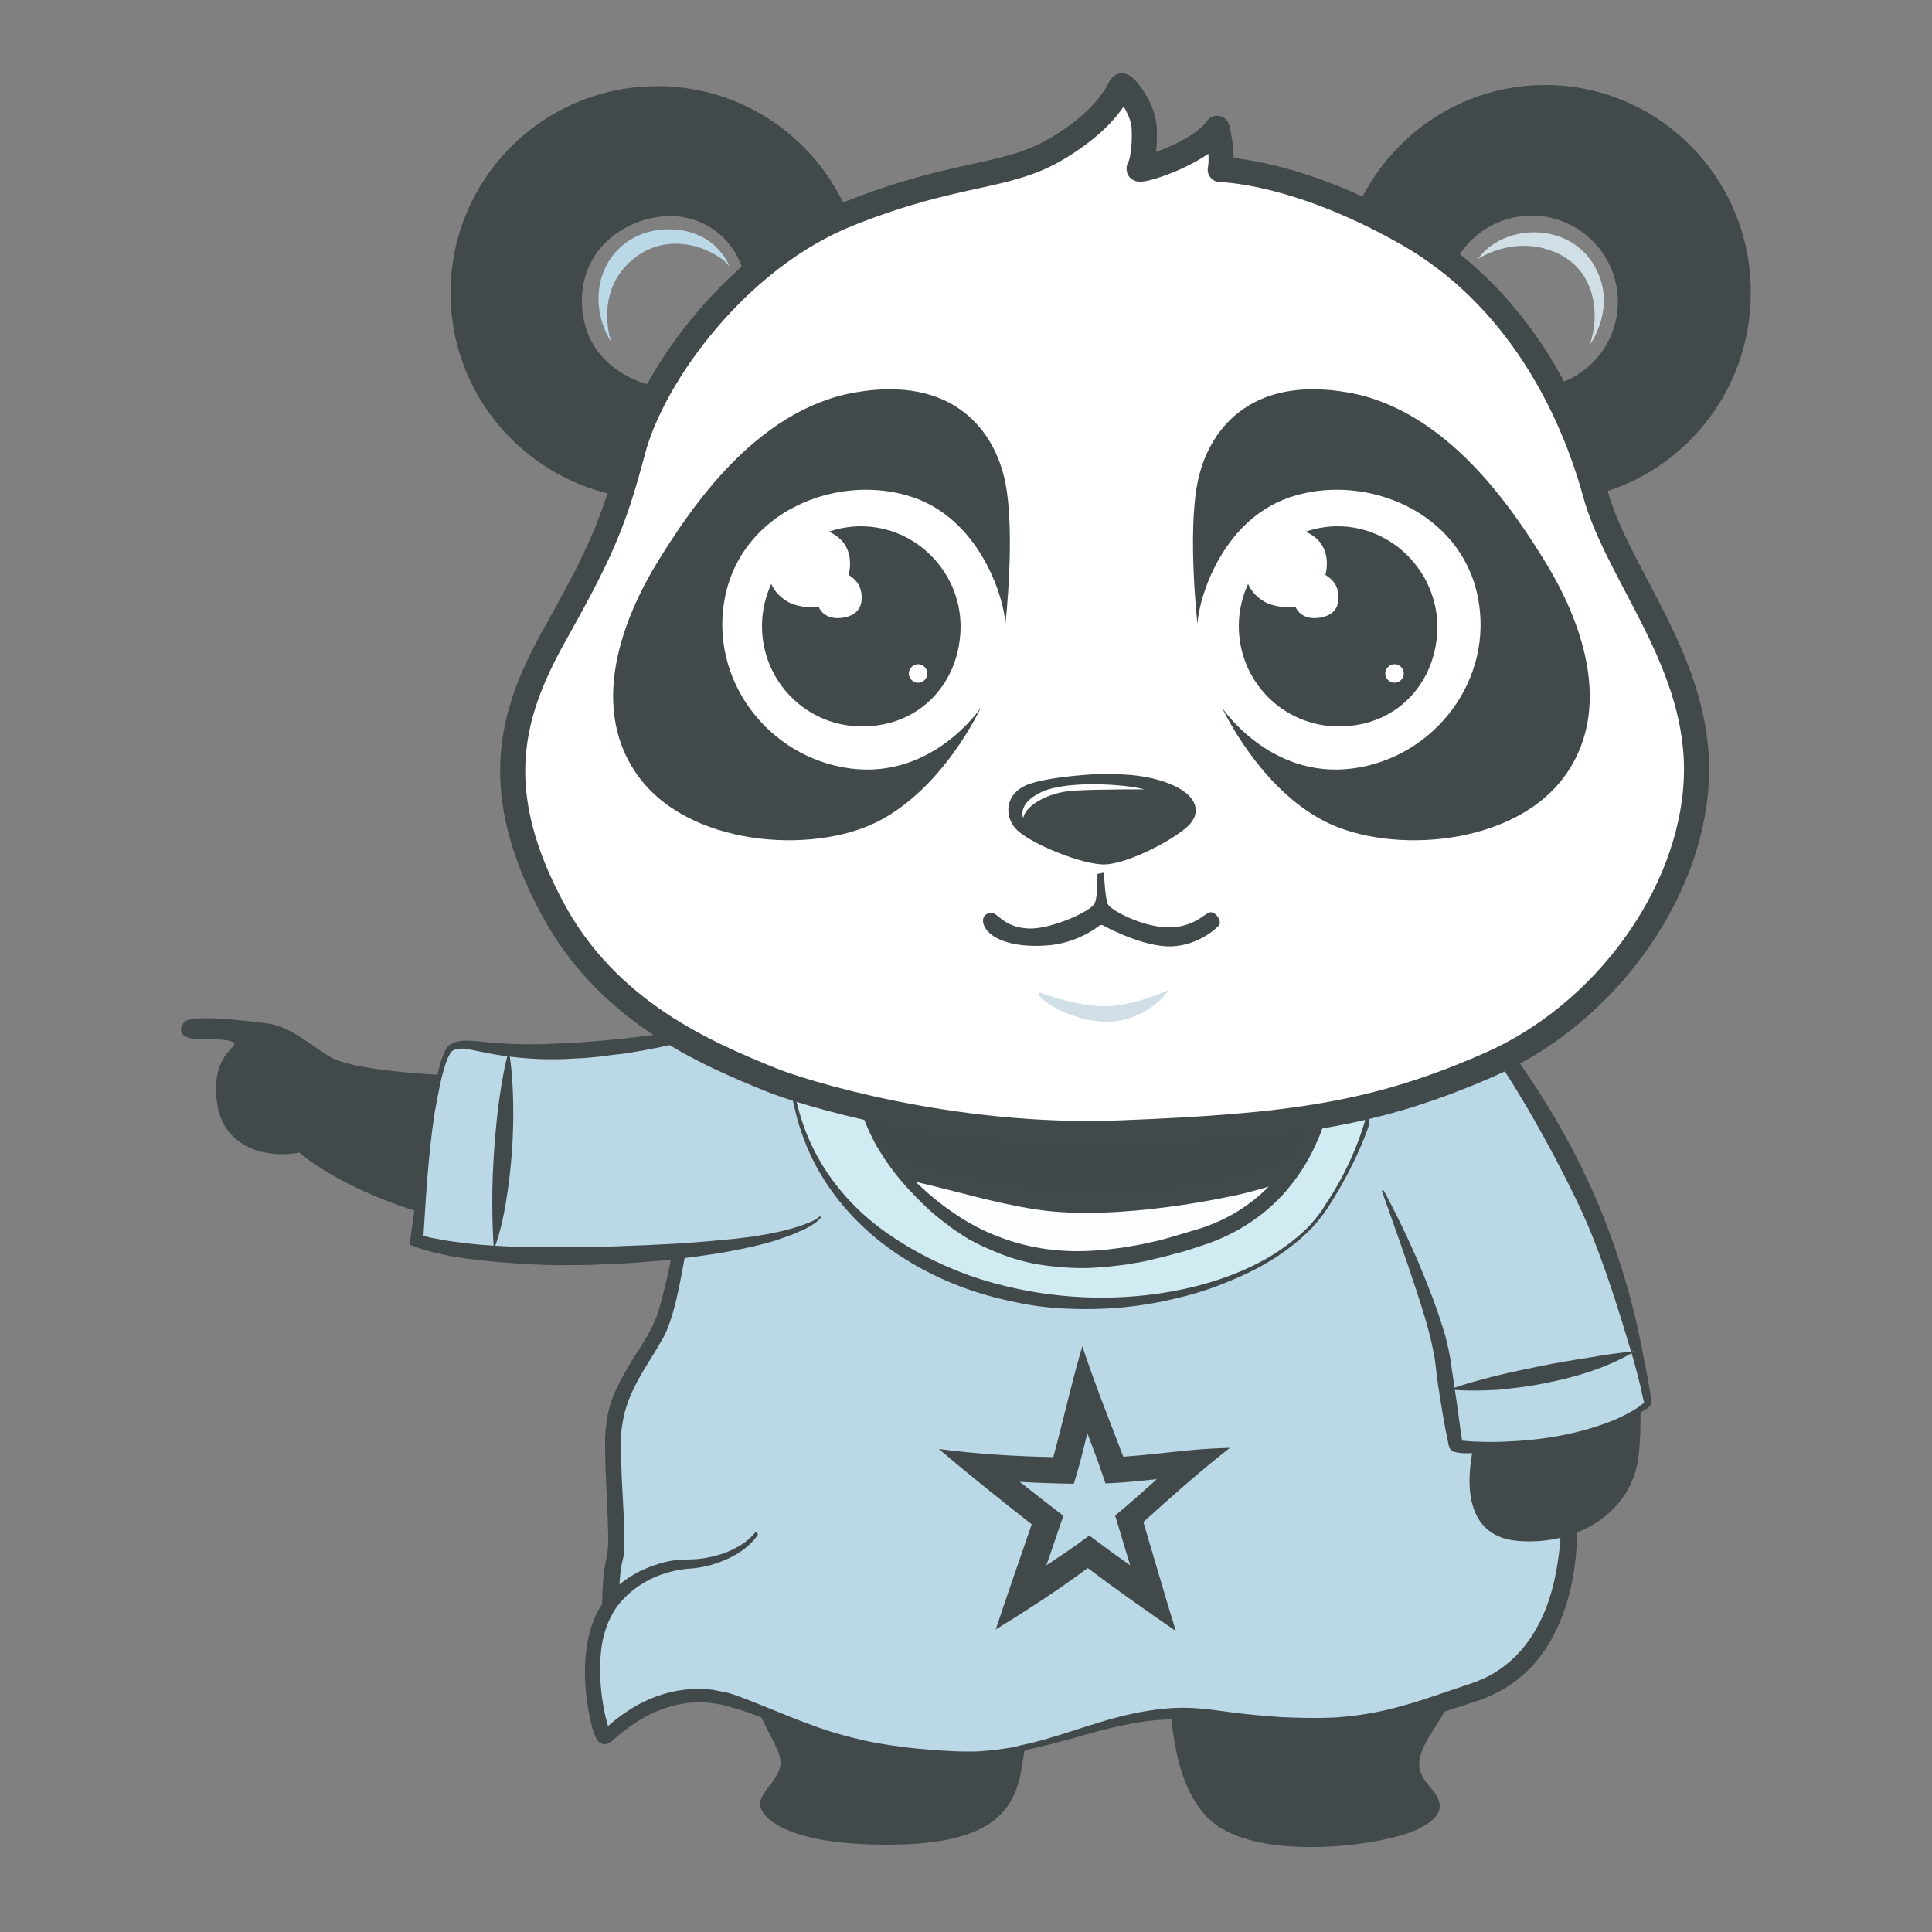
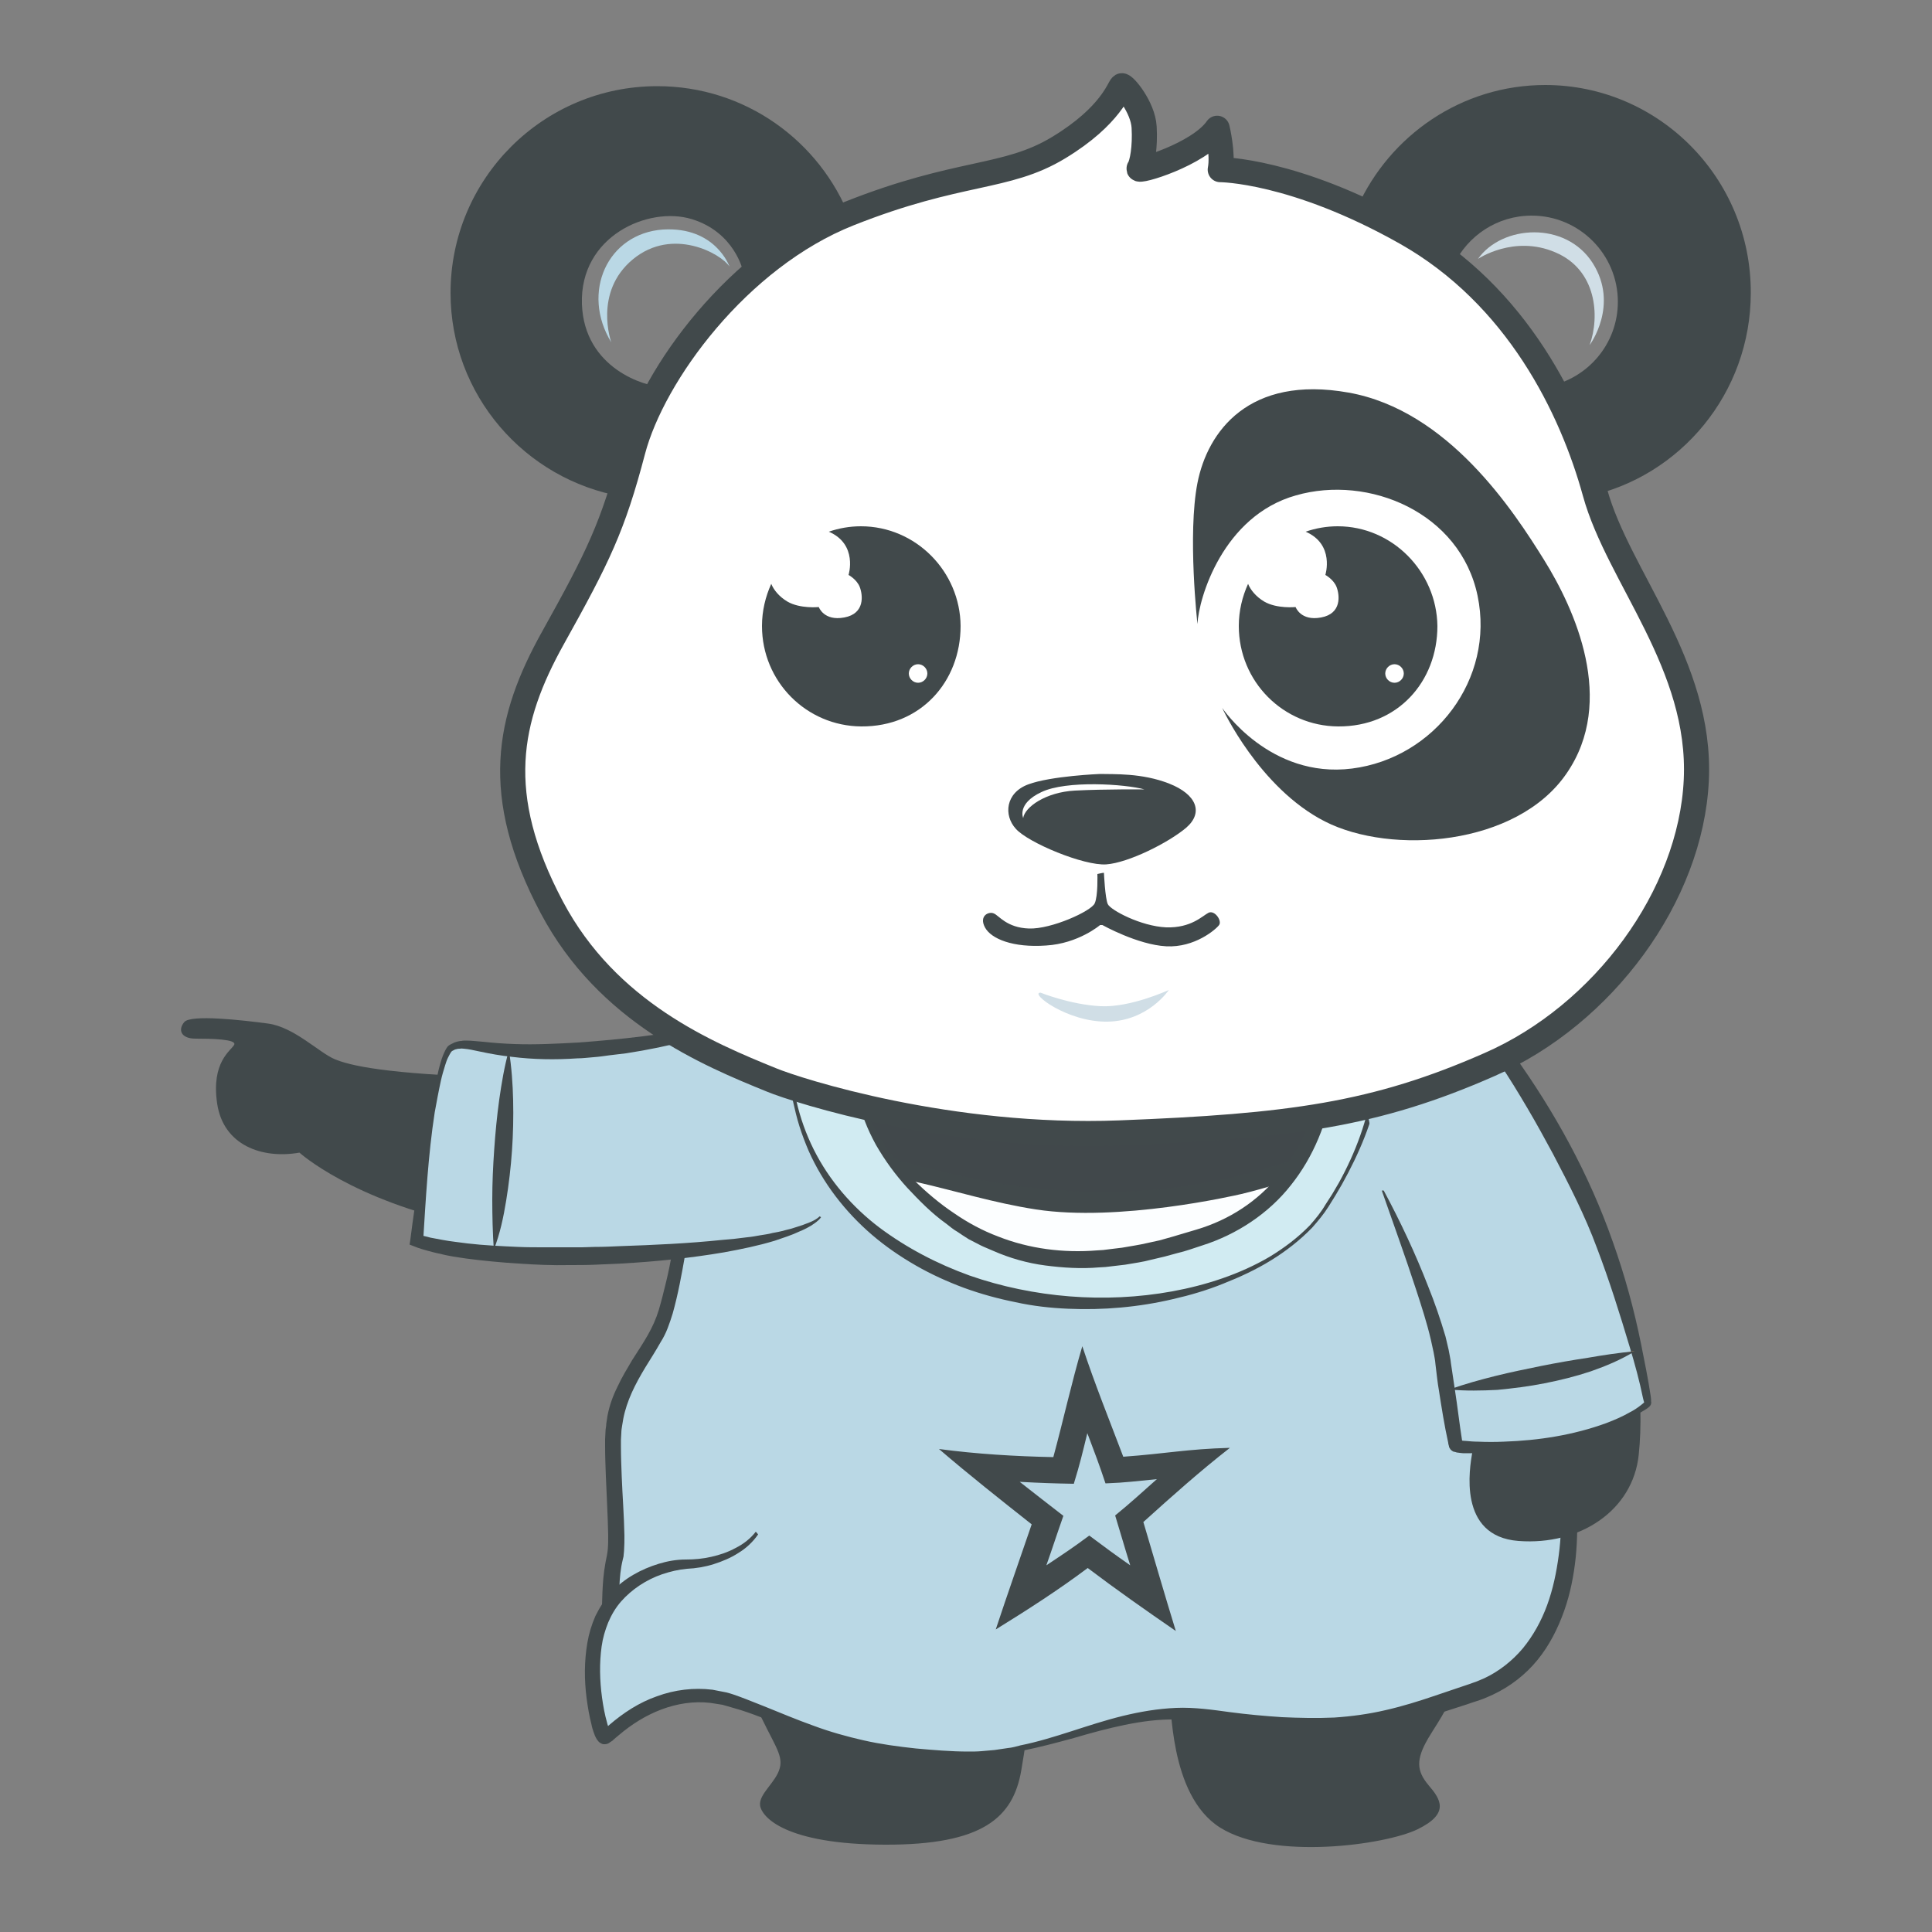
<svg xmlns="http://www.w3.org/2000/svg" version="1.1" id="Layer_1" x="0px" y="0px" viewBox="0 0 500 500" style="enable-background:new 0 0 500 500;" xml:space="preserve">
  <rect x="0" y="0" width="500" height="500" fill="#808080" stroke="none" />
  <style type="text/css">
	.st0{fill:#41494B;}
	.st1{opacity:0.2;fill:#41494B;}
	.st2{fill:#FCFEFF;}
	.st3{fill:#BAD8E5;}
	.st4{fill:#D1EBF2;}
	.st5{fill:#F8A95D;}
	.st6{fill:#FFFFFF;stroke:#41494B;stroke-width:6.5;stroke-linecap:round;stroke-linejoin:round;stroke-miterlimit:10;}
	.st7{fill:#D0DEE6;}
</style>
  <g>
    <g>
      <path class="st0" d="M381.2,280.1c0,0,0.1-2.4,1.1-5.6c-33.4-3.2-155.3-5.2-174.9-4.5c-22.5,0.7-24.9,7.9-24.9,7.9    s-9,26.8-8.4,74.2c0.6,47.4,17.6,80.5,21.7,89.7c4.1,9.2,7,12.2,6,15.8c-1,3.7-5.4,6.6-5.1,9.6c0.4,3.1,6.6,10.1,32.2,10.2    c25.6,0.1,33.3-7.1,35.4-19.2c2.1-12.1,2.4-19.3,2.4-19.3s5.2,0.7,16.9,0.7c11.8-0.1,18-0.4,18.9-0.2c0.9,0.2-0.3,25.1,13.3,33.6    c13.6,8.5,42.7,4.5,51.1,0.4c8.4-4.1,5.9-7.8,2.8-11.4c-3.1-3.7-3.3-6.6-0.1-12.1c3.2-5.4,5.5-7.5,12.9-26.3    c7.4-18.8,7.6-24.3,7.6-24.3S406.3,335.1,381.2,280.1z" />
      <path class="st1" d="M216.7,294.7c0,0,30.2,13.1,66.4,13.8s62.5-12.8,62.5-12.8l0.6-8c0,0-36,5-62.4,4.4    c-26.4-0.6-67.9-5.8-67.9-5.8L216.7,294.7z" />
      <g>
        <path class="st2" d="M321.3,309c-1.7,0.4-31.7,7.3-53.2,4c-21.5-3.3-40.8-12.7-58.1-8.2c-17.3,4.5-26.6,31.3-26.9,57.1     c-0.4,25.8,4.9,45.8,40.1,58.8c35.2,13,72.9,14.5,110.6,4.3s48.4-27.9,52.1-43.7c3.7-15.8,0.4-40.5-8-59.2     c-8.4-18.6-28-20.6-35.1-19C335.6,304.8,327.3,307.6,321.3,309z" />
        <path class="st0" d="M180.2,273.6c-3.4,2.1-16.4,6.3-50,5.3c-30.8-0.9-39.8-3.2-43.6-4.8c-3.9-1.6-10.5-8.3-17.2-9.2     c-6.7-0.9-20-2.4-21.7-0.4c-1.7,2-0.9,4.3,2.9,4.3s10.8,0.1,10,1.6c-0.8,1.5-6,4.4-4.4,15.2c1.6,10.8,11.6,14.4,21.3,12.7     c0,0,13.5,12.3,43.8,18.7s47.9,6,61.5,2.4C196.4,315.7,197.9,277.7,180.2,273.6z" />
      </g>
      <g>
        <path class="st3" d="M400,379.1c0.7-7.5,2.8-22-2.6-45.4c-5.4-23.4-16.6-49.2-23.6-60c-3.7-5.8-12.2-10.8-23-14.7     c4.5,13.1,0.9,39.5-11.7,50.9c-15.6,13.9-52.2,28.3-82.5,17.4c-30.3-10.9-41.2-47.5-41.2-47.5s-5.5-14.9-1.1-24.8     c-15.7,2.3-27.4,5.8-29.3,11.4c-5.7,16.4-5.4,22.7-5.9,30.4c-0.8,11.6-4.5,37.2-8,45.9c-3.5,8.7-12.5,16.5-12.5,30.1     c0,13.7,1.6,26.2,0.5,30.9c-1.2,4.8-1.6,20,0,24.6c1.6,4.6,7.2,3.5,10.9,5.1c3.7,1.6,64.8-2.7,96.1,1.2     c31.4,4,77.3,6.4,104.9,2.4c27.6-4,28.4-19.2,30.5-28.5C403.7,399.2,399.3,386.6,400,379.1z" />
        <path class="st0" d="M399.8,379c0.3-2.9,0.6-5.7,0.7-8.6c0.2-2.9,0.2-5.7,0.2-8.6c0-2.9-0.2-5.7-0.5-8.6     c-0.3-2.9-0.6-5.7-1.1-8.5c-1.8-11.3-5.2-22.4-9.1-33.2c-4-10.8-8.5-21.3-14.1-31.3c-0.7-1.3-1.4-2.5-2.1-3.7l-1.1-1.8     c-0.4-0.6-0.7-1.1-1.2-1.6c-1.7-2.1-3.9-3.8-6.2-5.3c-4.7-3-9.9-5.3-15.2-7.1l2.3-2.3c1.6,4.9,2.1,10,2,15     c-0.1,5-0.7,10-1.8,14.8c-1.1,4.9-2.9,9.6-5.3,14.1l-0.4,0.8l-0.5,0.8l-1,1.6c-0.3,0.5-0.7,1-1.1,1.6l-1.2,1.5     c-0.8,1-1.8,1.9-2.7,2.8l-2.9,2.4c-4,3-8.2,5.6-12.6,7.9l-3.3,1.6l-1.7,0.8l-1.7,0.7l-3.4,1.4l-3.5,1.2c-9.3,3.2-19.1,4.9-29,5.2     l-1.8,0.1c-0.6,0-1.2,0-1.8-0.1l-3.7-0.2c-0.6,0-1.2-0.1-1.8-0.2l-1.8-0.2c-1.2-0.2-2.5-0.3-3.7-0.5l-3.6-0.8l-1.8-0.4l-1.8-0.6     l-3.5-1.1c-1.2-0.4-2.3-0.9-3.4-1.4c-9.1-4.1-16.8-10.6-22.9-18.2c-6.1-7.6-10.9-16.2-14.4-25.4c-0.4-1.1-0.8-2.3-1.2-3.5     c-0.4-1.1-0.8-2.3-1.1-3.5c-0.6-2.4-1.2-4.8-1.5-7.2c-0.3-2.4-0.5-4.9-0.3-7.4c0.2-2.5,0.6-5,1.6-7.3l0.8,1.1     c-5,0.8-10,1.6-14.9,3c-2.4,0.7-4.8,1.4-7.1,2.5c-0.6,0.3-1.1,0.5-1.7,0.8c-0.5,0.3-1.1,0.6-1.6,0.9c-1,0.7-1.9,1.4-2.6,2.3     c-0.1,0.2-0.3,0.4-0.4,0.7l-0.3,0.7l-0.6,1.8c-0.4,1.2-0.8,2.4-1.1,3.6c-0.7,2.4-1.4,4.9-1.9,7.3c-0.5,2.5-1,4.9-1.2,7.4     c-0.3,2.5-0.4,5-0.5,7.5c-0.2,5.1-0.7,10.2-1.3,15.3c-0.6,5.1-1.3,10.1-2.1,15.2c-0.9,5.1-1.8,10.1-3.2,15.1     c-0.4,1.3-0.8,2.5-1.3,3.8c-0.5,1.3-1.1,2.5-1.8,3.6c-1.3,2.3-2.7,4.5-4,6.6c-2.6,4.3-4.8,8.6-5.7,13.3c-0.1,0.6-0.2,1.2-0.3,1.8     c-0.1,0.6-0.2,1.2-0.2,1.8l-0.1,1.8c0,0.6,0,1.3,0,1.9c0,2.5,0.1,5,0.2,7.6c0.2,5.1,0.6,10.1,0.7,15.3c0,1.3,0,2.6-0.1,4     c0,0.3-0.1,0.7-0.1,1c0,0.4-0.1,0.7-0.2,1.1c-0.2,0.9-0.3,1.3-0.4,1.9c-0.4,2.3-0.5,4.8-0.6,7.3c-0.1,2.5-0.1,5,0,7.5     c0,1.2,0.1,2.5,0.2,3.7c0.1,1.2,0.3,2.4,0.6,3.3c0.3,0.9,0.6,1.4,1.2,1.8c0.6,0.4,1.6,0.7,2.7,0.9c1.1,0.2,2.4,0.4,3.9,0.7     c0.3,0.1,0.7,0.2,1.1,0.3l0.6,0.2c0.2,0.1,0.5,0.2,0.4,0.1c0,0,0,0,0,0s0,0,0.1,0l0.4,0c0.2,0,0.6,0,0.8,0.1     c2.4,0.1,4.9,0.1,7.5,0l7.6-0.2l15.3-0.4c10.2-0.2,20.4-0.4,30.6-0.3c10.2,0.1,20.4,0.4,30.7,1.5l7.6,0.9l7.5,0.9     c5,0.5,10.1,1,15.1,1.4c10.1,0.8,20.2,1.5,30.4,1.9c10.1,0.4,20.3,0.6,30.4,0.2c2.5-0.1,5.1-0.2,7.6-0.4c2.5-0.2,5-0.4,7.6-0.7     c5-0.7,9.9-1.6,14.6-3.5c1.1-0.5,2.3-1,3.3-1.6l1.6-0.9c0.5-0.4,1-0.7,1.5-1.1c1-0.7,1.9-1.6,2.8-2.5c0.8-1,1.7-1.9,2.3-2.9     c1.4-2.1,2.4-4.4,3.1-6.8c0.8-2.4,1.2-4.9,1.8-7.4c1.3-4.9,0.8-10,0.2-15.1l-1.1-7.6C399.8,384.2,399.5,381.6,399.8,379z      M400.2,379.1c-0.2,2.5,0.1,5,0.4,7.6l1.1,7.5c0.7,5,1.2,10.2,0,15.3c-0.5,2.5-1,5-1.7,7.5c-0.7,2.5-1.7,4.9-3.1,7.1     c-0.6,1.1-1.5,2.1-2.3,3.1c-0.9,0.9-1.8,1.9-2.8,2.7c-0.5,0.4-1,0.8-1.5,1.2l-1.7,1c-1.1,0.7-2.3,1.2-3.4,1.8     c-4.7,2.2-9.8,3.3-14.9,4.1c-2.5,0.4-5.1,0.7-7.6,1c-2.5,0.3-5.1,0.5-7.6,0.7c-10.2,0.8-20.4,0.9-30.6,0.9     c-20.4-0.2-40.9-1.6-61.1-4c-10-1-20.1-1.2-30.3-1.3c-10.1-0.1-20.3,0.1-30.4,0.3l-15.3,0.3l-7.7,0.1c-2.6,0-5.1,0-7.8-0.1     c-0.4,0-0.7,0-1.1-0.1l-0.6-0.1c-0.1,0-0.2,0-0.4-0.1l-0.5-0.1c-0.4-0.1-0.4-0.1-0.5-0.2l-0.3-0.1c-0.3-0.1-0.5-0.2-0.8-0.2     c-1.1-0.3-2.3-0.4-3.6-0.7c-1.3-0.3-2.9-0.7-4.4-1.6c-0.7-0.5-1.4-1.2-1.9-2l-0.4-0.6l-0.3-0.6c-0.2-0.4-0.3-0.8-0.4-1.2     c-0.4-1.5-0.6-2.8-0.7-4.2c-0.1-1.3-0.2-2.6-0.2-4c-0.1-2.6,0-5.2,0.1-7.8c0.1-2.6,0.3-5.2,0.8-7.9c0.3-1.6,0.5-2.3,0.6-3.5     c0.1-1.2,0.1-2.4,0.1-3.6c-0.1-5-0.4-10.1-0.6-15.2c-0.1-2.6-0.2-5.1-0.2-7.7c0-0.6,0-1.3,0-1.9l0.1-2c0-0.7,0.2-1.3,0.2-2     c0.1-0.7,0.2-1.3,0.3-2c0.5-2.7,1.4-5.2,2.6-7.6c1.1-2.4,2.5-4.7,3.8-6.9c1.4-2.2,2.8-4.3,4-6.4c1.2-2.1,2.2-4.3,2.9-6.6     c0.7-2.4,1.3-4.8,1.9-7.3c0.6-2.5,1.1-4.9,1.5-7.4c0.9-5,1.7-10,2.5-15c0.7-5,1.3-10,1.6-15.1c0.2-2.5,0.3-5.1,0.7-7.7     c0.3-2.6,0.8-5.1,1.4-7.6c0.6-2.5,1.3-5,2.1-7.4c0.4-1.2,0.8-2.4,1.2-3.6l0.6-1.8l0.5-1c0.2-0.3,0.4-0.6,0.6-0.9     c0.9-1.1,2-2,3.1-2.7c0.6-0.4,1.1-0.7,1.7-1c0.6-0.3,1.2-0.6,1.8-0.8c2.4-1,4.9-1.8,7.4-2.5c5-1.3,10-2.2,15.1-2.9l1.4-0.2     l-0.6,1.3c-0.9,2.1-1.4,4.4-1.6,6.8c-0.2,2.4-0.1,4.7,0.2,7.1c0.3,2.4,0.8,4.7,1.4,7c0.3,1.2,0.6,2.3,1,3.5     c0.4,1.1,0.8,2.3,1.2,3.4c1.7,4.5,3.8,8.8,6.2,13c2.4,4.2,5.1,8.2,8.2,11.8c3,3.7,6.5,7.1,10.2,10c3.8,2.9,7.9,5.4,12.3,7.2     c1.1,0.4,2.2,0.9,3.3,1.2l3.4,1l1.7,0.5l1.8,0.3l3.5,0.7c1.2,0.2,2.4,0.3,3.5,0.4l1.8,0.2c0.6,0.1,1.2,0.1,1.8,0.1l3.6,0.1     c0.6,0,1.2,0,1.8,0l1.8-0.1c9.5-0.4,19-2.4,27.9-5.6l3.3-1.2l3.3-1.4l1.6-0.7l1.6-0.8l3.2-1.6c4.2-2.2,8.2-4.7,11.9-7.6     c7.6-5.4,11.5-14.3,13.8-23.4c1.1-4.6,1.8-9.3,1.9-14c0.1-4.7-0.3-9.4-1.6-13.7l-1.1-3.6l3.4,1.3c5.5,2,10.9,4.5,15.8,7.9     c2.4,1.7,4.8,3.7,6.7,6.1c0.5,0.6,0.9,1.3,1.3,1.9l1.1,1.9c0.7,1.3,1.4,2.5,2.1,3.8c2.7,5.2,5,10.5,7.2,15.8     c2.2,5.4,4.2,10.8,6,16.3c3.6,11,6.6,22.2,8.3,33.6c0.8,5.7,1.3,11.5,1.4,17.2c0,2.9-0.1,5.8-0.2,8.6     C400.8,373.3,400.5,376.2,400.2,379.1z" />
      </g>
      <g>
        <g>
          <path class="st3" d="M198.4,261.6c0,0-12.3,5.9-36.9,9.2c-33.5,4.4-40.5-2.4-45,0.5c-4.5,3-8.8,49.9-8.8,49.9s14.8,5.9,57.5,3.5      c42.7-2.4,46.8-9.6,46.8-9.6" />
          <path class="st0" d="M198.4,261.8c-2.5,1.4-5.1,2.5-7.7,3.5c-2.6,1-5.3,1.9-8,2.7c-5.4,1.6-10.9,2.9-16.5,3.9l-4.2,0.7l-4.2,0.5      c-1.4,0.2-2.8,0.4-4.2,0.5c-1.4,0.1-2.8,0.3-4.2,0.3c-5.7,0.4-11.4,0.3-17-0.4c-2.8-0.3-5.6-0.8-8.4-1.4c-1.4-0.3-2.7-0.6-4-0.7      c-0.3,0-0.6-0.1-0.9,0c-0.3,0-0.6,0-0.9,0.1l-0.4,0.1c-0.1,0-0.2,0.1-0.4,0.2l-0.4,0.2c-0.1,0.1-0.1,0.1-0.2,0.2      c-0.3,0.4-0.6,1-0.9,1.6c-0.3,0.6-0.5,1.3-0.7,1.9c-0.4,1.3-0.8,2.6-1.1,4c-0.6,2.7-1.1,5.5-1.6,8.2c-1.7,11-2.3,22.3-3,33.4      l-1.1-1.8c0.8,0.3,2,0.5,3,0.8c1,0.2,2.1,0.4,3.2,0.6c2.1,0.4,4.3,0.6,6.4,0.9c4.3,0.5,8.7,0.7,13.1,0.9      c2.2,0.1,4.4,0.1,6.6,0.1l3.3,0l3.3,0l3.3,0c1.1,0,2.2-0.1,3.3-0.1c2.2,0,4.4-0.1,6.6-0.2c8.8-0.3,17.6-0.7,26.3-1.6l3.3-0.3      c1.1-0.1,2.2-0.3,3.3-0.4c1.1-0.1,2.2-0.3,3.3-0.5c1.1-0.2,2.2-0.3,3.2-0.6c1.1-0.2,2.2-0.4,3.2-0.7l1.6-0.4l1.6-0.5      c1-0.3,2.1-0.7,3.1-1.1c1-0.4,2-0.9,2.7-1.6l0.4,0.2c-0.7,1-1.7,1.6-2.6,2.2c-1,0.6-2,1.1-3,1.5l-1.6,0.7l-1.6,0.6      c-1.1,0.4-2.1,0.7-3.2,1.1c-4.3,1.3-8.7,2.2-13.1,3c-8.8,1.5-17.7,2.4-26.6,2.9c-2.2,0.1-4.4,0.2-6.7,0.3      c-2.2,0.1-4.5,0.1-6.7,0.1c-4.5,0.1-8.9-0.1-13.4-0.4c-4.5-0.3-8.9-0.7-13.4-1.3l-3.3-0.5c-1.1-0.2-2.2-0.4-3.3-0.7      c-1.1-0.2-2.2-0.5-3.3-0.8c-1.1-0.3-2.2-0.6-3.4-1.1l-1.3-0.5l0.2-1.3c1.4-11.2,3.3-22.2,5.2-33.3c0.5-2.8,1-5.5,1.6-8.3      c0.3-1.4,0.6-2.8,1-4.1c0.2-0.7,0.4-1.4,0.7-2.1c0.3-0.7,0.6-1.4,1.1-2.1c0.2-0.2,0.4-0.4,0.6-0.5l0.6-0.3      c0.2-0.1,0.4-0.2,0.6-0.3l0.6-0.2c0.4-0.1,0.8-0.2,1.2-0.2c0.4-0.1,0.8-0.1,1.2-0.1c1.5,0,2.9,0.2,4.3,0.3      c2.8,0.3,5.5,0.5,8.3,0.6c5.5,0.2,11-0.1,16.5-0.4c5.5-0.4,11-0.9,16.6-1.6c5.5-0.7,11-1.6,16.4-2.7c5.4-1.1,10.9-2.4,16.2-4.2      L198.4,261.8z" />
        </g>
        <g>
          <path class="st0" d="M131.7,271.8c0.7,4.4,1,8.7,1.1,13c0.1,4.3,0,8.7-0.3,13c-0.3,4.3-0.8,8.6-1.5,12.9      c-0.7,4.3-1.6,8.6-3.2,12.7c-0.3-4.4-0.4-8.7-0.4-13c0-4.3,0.2-8.6,0.5-12.9c0.3-4.3,0.7-8.6,1.3-12.9      C129.8,280.4,130.5,276.1,131.7,271.8z" />
        </g>
      </g>
      <g>
        <path class="st4" d="M204.8,271.5c0,0-4,35.3,34.9,55.6c38.9,20.3,88.6,7.6,103-13.8c14.5-21.4,14.1-36.6,14-40.7     c-0.1-4.2-12.6,3.8-13,5.5c-0.4,1.7-2.9,31.8-32.3,41.8s-52.1,8.4-71.8-9.4s-17.8-32.2-18.4-36S205.8,268.9,204.8,271.5z" />
        <path class="st0" d="M205,271.6c-0.2,2.2-0.1,4.5,0.1,6.7c0.2,2.2,0.5,4.5,1,6.6c1,4.4,2.5,8.6,4.5,12.6c4,8,10,14.9,17,20.2     c7.1,5.3,15,9.4,23.3,12.4c8.3,2.9,17.1,4.7,25.9,5.4c8.8,0.7,17.8,0.3,26.6-1.3c8.7-1.6,17.4-4.4,25.1-8.9     c3.8-2.3,7.4-5,10.5-8.2c1.5-1.7,2.9-3.4,4-5.3c0.6-0.9,1.2-1.9,1.8-2.8l1.7-2.9c4.3-7.8,7.5-16.3,8.7-25.1     c0.3-2.2,0.4-4.4,0.4-6.6l0-1.7c0-0.1,0-0.1,0,0c0,0,0.1,0.1,0.1,0.1c0,0,0,0-0.1,0c-0.2,0-0.7,0-1.1,0.2     c-0.5,0.1-0.9,0.3-1.4,0.5c-1.9,0.8-3.8,2-5.5,3.3c-0.4,0.3-0.9,0.6-1.3,1c-0.4,0.3-0.8,0.7-1,0.9c0,0,0,0,0,0l0,0     c0,0,0-0.1,0.1-0.1c0,0,0-0.1,0-0.1l0,0.1l0,0.2l-0.1,0.8l-0.3,1.7c-1.5,9.1-5,18-10.9,25.4c-5.8,7.4-14.1,12.8-22.9,15.6     c-2.2,0.7-4.3,1.5-6.5,2l-3.3,0.9l-3.4,0.8c-2.2,0.6-4.5,0.9-6.8,1.3l-3.4,0.4l-1.7,0.2l-1.7,0.1c-4.6,0.4-9.3,0.1-13.9-0.5     c-4.6-0.6-9.2-1.9-13.5-3.8c-1.1-0.5-2.2-0.9-3.2-1.4l-3.1-1.6c-1-0.6-2-1.3-2.9-1.9c-0.5-0.3-1-0.6-1.5-1l-1.4-1.1     c-3.8-2.7-7-6-10.1-9.3c-3.1-3.4-5.8-7.1-8.1-11.1c-1.1-2-2.1-4.1-2.9-6.2c-0.8-2.2-1.5-4.4-1.8-6.6c-0.4-2.3-0.6-4.5-0.7-6.8     c0-0.6,0-1.1-0.1-1.7l0-0.4c0-0.1,0-0.2-0.1-0.3c-0.1-0.2-0.2-0.4-0.4-0.6c-0.7-0.7-1.8-1.2-2.8-1.6c-2.1-0.8-4.3-1.2-6.5-1.4     c-1.1-0.1-2.2-0.1-3.3,0c-0.6,0-1.1,0.1-1.6,0.3C205.7,270.9,205.1,271.2,205,271.6z M204.6,271.5c0.3-0.7,1-0.9,1.5-1.1     c0.6-0.2,1.1-0.2,1.7-0.3c1.1-0.1,2.3-0.1,3.4,0c2.3,0.2,4.5,0.6,6.7,1.3c1.1,0.4,2.2,0.8,3.1,1.7c0.2,0.2,0.4,0.5,0.6,0.8     c0.1,0.1,0.1,0.3,0.2,0.5l0.1,0.4c0.1,0.6,0.1,1.1,0.1,1.7c0.1,2.2,0.4,4.4,1,6.6c0.5,2.2,1.3,4.2,2.1,6.3c0.9,2,1.9,4,3.1,5.8     c1.2,1.9,2.5,3.6,3.9,5.4l2.2,2.5l2.3,2.4c3.2,3.1,6.6,6,10.2,8.4c3.6,2.5,7.5,4.6,11.5,6.1c8.1,3.2,16.9,4.3,25.6,3.6l1.6-0.1     l1.6-0.2l3.3-0.4c2.2-0.4,4.4-0.7,6.5-1.2l3.2-0.7l3.2-0.9c2.1-0.6,4.3-1.3,6.4-1.9c8.4-2.5,15.8-7.3,21.3-14.1     c5.5-6.7,9.1-15,10.7-23.6l0.3-1.6l0.1-0.8l0-0.3l0-0.1c0-0.1,0.1-0.2,0.1-0.3c0-0.1,0.1-0.2,0.1-0.3l0.1-0.2     c0.1-0.1,0.2-0.2,0.2-0.3c0.5-0.6,1-1,1.5-1.4c0.5-0.4,1-0.7,1.4-1.1c2-1.3,4-2.4,6.2-3.3c0.6-0.2,1.1-0.4,1.8-0.6     c0.6-0.1,1.3-0.3,2.2-0.1c0.2,0,0.5,0.1,0.7,0.2c0.3,0.2,0.5,0.3,0.7,0.6c0.2,0.3,0.3,0.5,0.4,0.8c0.1,0.3,0.1,0.5,0.1,0.7l0,1.7     c-0.1,2.3-0.3,4.6-0.7,6.9c-1.5,9.1-5.2,17.6-9.6,25.5l-1.7,2.9l-1.8,2.9c-1.2,1.9-2.7,3.7-4.2,5.4c-3.2,3.3-6.8,6.1-10.7,8.5     c-3.9,2.4-8,4.3-12.3,6c-4.2,1.7-8.6,3-13,4c-8.9,2.1-18.1,2.9-27.2,2.5c-4.6-0.2-9.1-0.7-13.6-1.7c-4.5-0.9-8.9-2.1-13.3-3.7     c-4.3-1.6-8.5-3.5-12.5-5.8c-4-2.3-7.8-4.9-11.3-7.9c-7-6-12.7-13.4-16.4-21.7c-0.9-2.1-1.7-4.2-2.4-6.4     c-0.7-2.2-1.2-4.4-1.7-6.6C204.7,280.5,204.2,276.1,204.6,271.5z" />
      </g>
      <g>
        <g>
          <path class="st3" d="M196,397c-3.8,5.2-11.4,7.8-17.9,8c-6.5,0.2-18.9,3.9-23.1,16.2c-4.1,12.3,0.7,29,1.7,28.5      s14.7-16.2,34.6-8.9c19.8,7.3,28,12.1,57.5,13.1c24.3,0.9,40.3-13.6,64.9-9.6c35.6,5.8,46.6,0.8,67.8-6.2      c21.1-7,27.5-31.5,23.4-59.9s-20.7-49.2-22-52.8" />
          <path class="st0" d="M196.2,397.1c-1.3,1.9-3.1,3.6-5.1,4.8c-2,1.3-4.2,2.2-6.4,2.9c-2.2,0.7-4.6,1.1-6.9,1.2      c-2.2,0.2-4.3,0.7-6.4,1.4c-4.1,1.4-7.9,3.9-10.7,7.1c-1.4,1.6-2.5,3.5-3.3,5.4c-0.8,2-1.4,4-1.7,6.2c-0.6,4.3-0.5,8.8,0.1,13.2      c0.3,2.2,0.7,4.4,1.3,6.5c0.1,0.5,0.3,1,0.5,1.5c0.2,0.5,0.4,1,0.5,1.2c0,0,0,0,0-0.1c-0.1,0-0.1-0.2-0.7-0.4      c-0.3-0.2-1.1-0.1-1.4,0.1l0,0c0,0,0,0-0.1,0l0.5-0.5c0.4-0.4,0.9-0.8,1.3-1.2c3.6-3.1,7.7-5.8,12.3-7.4      c4.6-1.7,9.6-2.3,14.4-1.7c1.2,0.2,2.4,0.5,3.6,0.7c1.2,0.3,2.3,0.7,3.4,1.1c2.2,0.8,4.3,1.7,6.4,2.5c4.2,1.7,8.5,3.5,12.7,5      c4.3,1.6,8.6,2.8,13,3.8c4.4,1,8.9,1.6,13.5,2.1c4.5,0.4,9.1,0.8,13.6,0.8c1.1,0,2.3,0,3.4-0.1l3.4-0.3l3.4-0.5      c1.1-0.1,2.2-0.4,3.3-0.7c8.9-1.8,17.4-5.4,26.4-7.6c4.5-1.1,9.1-1.9,13.9-2.1c4.7-0.2,9.5,0.5,13.9,1.1c4.5,0.6,9,1,13.5,1.3      c4.5,0.2,9,0.3,13.5,0.1c4.5-0.3,8.9-0.9,13.2-1.9c4.4-1,8.6-2.3,13-3.8l6.5-2.2c1.1-0.4,2.2-0.7,3.2-1.1c1-0.3,2-0.8,3-1.2      c3.8-1.8,7.2-4.5,9.9-7.7c2.7-3.3,4.8-7.1,6.3-11.2c1.5-4.1,2.4-8.4,3-12.9c0.6-4.4,0.7-8.9,0.6-13.4c-0.1-4.5-0.5-9-1.2-13.4      c-1.3-8.9-4-17.6-7.5-26c-1.8-4.2-3.8-8.3-5.9-12.3c-1.1-2-2.2-4-3.3-6l-1.7-3c-0.3-0.5-0.6-1-0.8-1.5c-0.3-0.5-0.5-1-0.7-1.6      l0.4-0.1c1,2,2.4,3.8,3.7,5.7c1.3,1.9,2.5,3.8,3.7,5.8c2.4,3.9,4.7,7.9,6.7,12.1c4,8.3,7.2,17.1,8.9,26.3      c1.7,9.1,2.4,18.5,1.5,27.9c-0.5,4.7-1.4,9.4-3,13.9c-1.6,4.5-3.8,8.9-6.9,12.7c-3.1,3.8-7.1,6.9-11.6,9c-1.1,0.5-2.2,1-3.4,1.4      c-1.2,0.4-2.2,0.7-3.3,1.1c-2.2,0.7-4.3,1.4-6.5,2.1c-4.4,1.4-8.9,2.7-13.5,3.7c-4.6,1-9.3,1.6-14,1.7c-4.7,0.2-9.3,0-14-0.3      c-4.6-0.4-9.2-1-13.8-1.7c-4.6-0.8-8.9-1.5-13.4-1.6c-4.5-0.1-8.9,0.5-13.3,1.4c-4.4,0.9-8.8,2.1-13.2,3.4      c-4.4,1.2-8.9,2.4-13.4,3.3c-2.3,0.5-4.6,0.7-6.9,1.1l-3.5,0.2c-1.2,0.1-2.3,0-3.5,0.1c-4.6,0-9.2-0.3-13.8-0.7      c-9.2-0.7-18.4-2.2-27.2-5c-4.4-1.4-8.7-2.9-13-4.5c-2.1-0.8-4.3-1.6-6.5-2.2c-1-0.3-2.1-0.6-3.1-0.9c-1.1-0.2-2.1-0.3-3.2-0.5      c-4.3-0.5-8.6,0.2-12.6,1.7c-4,1.5-7.7,3.8-11.1,6.7c-0.4,0.3-0.8,0.7-1.3,1.1l-0.3,0.3l-0.2,0.1l-0.1,0.1l-0.2,0.1      c-0.1,0.1-0.3,0.2-0.4,0.3l-0.2,0.1c-0.3,0.2-1.2,0.3-1.6,0.1c-0.7-0.3-0.9-0.6-1-0.7c-0.1-0.2-0.2-0.3-0.3-0.4      c-0.5-0.8-0.7-1.4-0.9-2c-0.2-0.6-0.4-1.2-0.5-1.8c-0.6-2.3-1-4.7-1.3-7c-0.6-4.7-0.6-9.5,0.2-14.2c0.4-2.4,1.1-4.7,2.1-7      c1.1-2.2,2.4-4.3,4.1-6.1c3.3-3.6,7.7-6,12.3-7.4c2.3-0.7,4.6-1.1,7-1.1c2.3,0,4.4-0.2,6.6-0.7c2.2-0.5,4.3-1.2,6.3-2.3      c2-1,3.8-2.4,5.2-4.2L196.2,397.1z" />
        </g>
      </g>
      <g>
        <path class="st0" d="M387.4,274c0,0,19.9,28.9,28.1,48.6c8.1,19.7,10.1,39.5,8.6,53.9S408.9,400,393,398.8     c-15.9-1.2-12.6-19.1-12-22.8c0.5-3.6,1.8-30.3-5.6-47.1c-7.4-16.8-18-24.1-18-24.1" />
      </g>
      <g>
        <g>
          <path class="st3" d="M357.9,308.2c0,0,13.9,30.8,15.7,44.1c1.8,13.2,3.1,20.7,3.4,21.9c0.3,1.1,16.4,0.9,30.4-2.5      c14-3.4,19-7.8,19.4-8.3c0.3-0.5-5.2-28.4-14.7-50.1c-9.5-21.7-21.7-38.8-21.7-38.8s-21.3-15.9-41.1-9.7" />
          <path class="st0" d="M358.1,308.1c4.3,8,8.2,16.3,11.5,24.8c1.7,4.2,3.2,8.6,4.5,13l0.8,3.4c0.2,1.2,0.5,2.4,0.6,3.5l1,6.7      c0.7,4.5,1.2,9,1.9,13.4l0.1,0.7c0,0,0,0.1,0,0c0-0.1-0.1-0.2-0.2-0.4c-0.1-0.2-0.4-0.4-0.4-0.4c0,0-0.1-0.1-0.1-0.1l-0.1,0l0,0      c0,0,0,0,0,0l0.1,0c0.4,0.1,0.9,0.2,1.4,0.2c1.1,0.1,2.2,0.2,3.3,0.2c2.2,0.1,4.5,0.1,6.7,0c9-0.3,18-1.7,26.5-4.8      c2.1-0.8,4.2-1.7,6.1-2.8c1-0.5,1.9-1.1,2.8-1.8c0.4-0.3,0.9-0.7,1.1-1l0,0c0,0,0,0,0,0c0,0-0.1,0.1-0.1,0.2      c-0.1,0.4,0,0.1-0.1,0.1c0-0.1,0-0.2-0.1-0.4l-0.2-0.8c-0.9-4.4-2.1-8.8-3.4-13.1c-2.6-8.7-5.3-17.3-8.5-25.7      c-3.1-8.4-7.2-16.4-11.4-24.4c-2.1-3.9-4.3-7.9-6.6-11.8c-2.3-3.9-4.6-7.7-7.1-11.4l0.4,0.5c-2.7-2-5.8-3.9-8.9-5.6      c-3.1-1.6-6.4-3.1-9.8-4.2c-3.4-1.1-6.8-1.9-10.4-2.2c-1.8-0.2-3.6-0.2-5.3,0c-1.8,0.1-3.6,0.4-5.3,0.8l-0.1-0.4      c3.4-1.3,7.1-2,10.9-2.1c3.7-0.1,7.5,0.4,11.1,1.2c3.6,0.9,7.2,2.1,10.6,3.6c3.4,1.6,6.7,3.2,9.9,5.4l0.2,0.2l0.2,0.3      c10.7,14.9,19.6,31.1,25.7,48.5c3.1,8.7,5.5,17.5,7.3,26.4c0.9,4.5,1.8,8.9,2.5,13.5l0.1,0.9c0,0.2,0,0.3,0,0.5      c0,0.1,0.1,0,0,0.6c0,0.1-0.1,0.2-0.1,0.3c0,0,0,0.1-0.1,0.1l-0.1,0.2c-0.5,0.5-1,0.8-1.5,1.1c-1,0.6-2,1.2-3,1.7      c-2.1,1-4.2,1.9-6.4,2.7c-4.3,1.5-8.7,2.7-13.2,3.7c-4.5,1-9,1.8-13.5,2.3c-2.3,0.3-4.6,0.5-6.9,0.6c-1.2,0.1-2.3,0.1-3.5,0.1      c-0.6,0-1.2-0.1-2-0.2l-0.3-0.1l-0.4-0.1l-0.1,0l-0.2-0.1c-0.1-0.1-0.2-0.1-0.3-0.2c0,0-0.4-0.3-0.5-0.6      c-0.1-0.1-0.2-0.3-0.2-0.4l0-0.1c-0.1-0.4-0.2-0.6-0.2-0.9c-1-4.5-1.7-9-2.4-13.5c-0.4-2.2-0.6-4.5-0.9-6.8      c-0.1-1.2-0.3-2.1-0.5-3.2l-0.7-3.2c-1-4.3-2.4-8.6-3.8-12.9c-2.8-8.6-5.9-17.1-8.9-25.7L358.1,308.1z" />
        </g>
        <g>
          <path class="st5" d="M375.1,359.6c0,0,30.1-3.6,48-10" />
          <path class="st0" d="M375.1,359.6c3.9-1.4,7.9-2.5,11.9-3.5c4-1,8-1.8,11.9-2.6c4-0.8,8-1.5,12-2.1c4-0.7,8-1.3,12.2-1.7      c-3.6,2.2-7.4,3.8-11.4,5.2c-3.9,1.3-7.9,2.3-12,3.1c-4,0.8-8.1,1.3-12.2,1.7C383.5,359.9,379.3,360,375.1,359.6z" />
        </g>
      </g>
      <g>
        <path class="st6" d="M199.7,279.5c-16.5-6.7-42.5-17.5-56.9-44.7c-15.5-29.2-11.4-48.7,0.3-69.7s15.5-28.7,20.7-48.5     c5.2-19.7,27.2-49.9,55.9-61.3s40.6-8.8,54.3-17.1s15.6-15.6,16.3-16c0.6-0.3,5.5,5.5,5.8,10.7c0.3,5.2-0.5,9.5-1.3,10.7     S310.3,40,315,33.2c0,0,1.6,6.6,0.8,10.7c0,0,19.1,0,48,16.3c28.9,16.3,43,45.5,49,67.3c6,21.8,27.6,44.5,26.2,74.4     c-1.4,29.9-24,60.7-53.5,73.6c-29.5,13-51.7,16-95.7,17.7S206.5,282.3,199.7,279.5z" />
        <g>
          <g>
-             <path class="st0" d="M260.2,161.5c0,0,2.6-23.2,0-36.5s-13.3-28-39.1-23.4c-25.8,4.6-42.7,30.6-50.6,43.3s-18.8,36.5-5.8,55.3       c12.9,18.8,45.4,21.1,62.5,12.4c17.1-8.7,26.6-29.4,26.6-29.4s-12.3,18.4-33.6,15.7s-37-23.1-32.5-44.7       c4.5-21.6,28.2-31.4,47-26C253.5,133.5,259.9,154.8,260.2,161.5z" />
            <path class="st0" d="M309.9,161.5c0,0-2.6-23.2,0-36.5s13.3-28,39.1-23.4c25.8,4.6,42.7,30.6,50.6,43.3       c7.9,12.7,18.8,36.5,5.8,55.3c-12.9,18.8-45.4,21.1-62.5,12.4c-17.1-8.7-26.6-29.4-26.6-29.4s12.3,18.4,33.6,15.7       c21.3-2.7,37-23.1,32.5-44.7s-28.2-31.4-47-26C316.5,133.5,310.2,154.8,309.9,161.5z" />
            <path class="st0" d="M222.8,136.2c-2.9,0-5.7,0.5-8.3,1.4c7.6,3.3,5.1,11.2,5.1,11.2s2.1,1.1,2.9,3.1c0.8,2.1,1.4,6.9-4,7.9       c-5.3,1-6.6-2.7-6.6-2.7s-4.8,0.5-8.1-1.4c-2.2-1.3-3.6-3.1-4.2-4.6c-1.5,3.3-2.4,7-2.4,10.9c0,14.4,11.5,25.9,25.7,26       c15.4,0.1,25.7-11.6,25.7-26C248.5,147.9,237,136.2,222.8,136.2z M237.6,176.7c-1.3,0-2.4-1.1-2.4-2.4s1.1-2.4,2.4-2.4       s2.4,1.1,2.4,2.4S238.9,176.7,237.6,176.7z" />
            <path class="st0" d="M346.2,136.2c-2.9,0-5.7,0.5-8.3,1.4c7.6,3.3,5.1,11.2,5.1,11.2s2.1,1.1,2.9,3.1c0.8,2.1,1.4,6.9-4,7.9       c-5.3,1-6.6-2.7-6.6-2.7s-4.8,0.5-8.1-1.4c-2.2-1.3-3.6-3.1-4.2-4.6c-1.5,3.3-2.4,7-2.4,10.9c0,14.4,11.5,25.9,25.7,26       c15.4,0.1,25.7-11.6,25.7-26C371.8,147.9,360.3,136.2,346.2,136.2z M360.9,176.7c-1.3,0-2.4-1.1-2.4-2.4s1.1-2.4,2.4-2.4       c1.3,0,2.4,1.1,2.4,2.4S362.2,176.7,360.9,176.7z" />
          </g>
        </g>
-         <path class="st0" d="M302.6,202.8c-7.1-2.8-14.4-2.4-17.9-2.5c0,0-12.7,0.5-18.6,2.7c-5.9,2.2-6.4,8-3.2,11.5     c3.2,3.6,17.6,9.6,23.4,9.2c5.7-0.4,16.1-5.6,20.7-9.5C311.5,210.3,309.7,205.6,302.6,202.8z M278.2,204.6     c-7.6,0.4-13,4.3-13.4,7.1c0,0-1.7-3.7,4.7-6.7c6.4-3.1,21.7-2.1,26.7-0.7C296.3,204.3,285.8,204.2,278.2,204.6z" />
+         <path class="st0" d="M302.6,202.8c-7.1-2.8-14.4-2.4-17.9-2.5c0,0-12.7,0.5-18.6,2.7c-5.9,2.2-6.4,8-3.2,11.5     c3.2,3.6,17.6,9.6,23.4,9.2c5.7-0.4,16.1-5.6,20.7-9.5C311.5,210.3,309.7,205.6,302.6,202.8z M278.2,204.6     c-7.6,0.4-13,4.3-13.4,7.1c0,0-1.7-3.7,4.7-6.7c6.4-3.1,21.7-2.1,26.7-0.7C296.3,204.3,285.8,204.2,278.2,204.6" />
        <path class="st0" d="M284,226.2c0,0,0.2,5.7-0.7,7.6c-0.9,2-11.2,6.7-17,6.5c-5.8-0.2-7.8-3.4-9.1-3.9c-1.3-0.6-3.9,0.6-2.3,3.6     c1.6,3,7.3,5.3,15.8,4.7c8.4-0.5,14-5.3,14-5.3l0.6,0c0,0,9.1,5.1,16.5,5.5c7.4,0.4,12.9-4.4,13.7-5.5c0.8-1.1-1.1-3.9-2.7-3.2     c-1.6,0.8-4.5,4-11,3.8c-6.6-0.3-14.4-4.5-15.1-6c-0.7-1.5-1-8-1-8.1C285.6,225.8,284,226.2,284,226.2z" />
        <path class="st7" d="M269.3,256.9c0,0,7.7,3.1,15.5,3.5c7.8,0.4,17.7-4.2,17.7-4.2s-5.3,8-15.8,8.2S266.3,256.9,269.3,256.9z" />
        <path class="st0" d="M171.4,100.1c-4.3,0-20.2-4.7-20.8-21.4c-0.6-17.6,17.2-25.4,28.4-22s13.3,13.5,13.3,13.5s-3.5,3.4-9.6,11.9     c-2,2.8-3.9,5.7-5.4,8.3c0.5-0.7,0.9-1.4,1.5-2.1c10.9-14.9,30.9-26.5,41.2-31.8c-7.8-20-27.1-34.2-49.9-34.2     c-29.6,0-53.5,24-53.5,53.5c0,26.4,19.2,48.3,44.4,52.7C162.1,123.2,165,112.1,171.4,100.1z" />
        <path class="st3" d="M158.2,88.6c0,0-4.7-13,5.6-21.5s22.9-1.4,25,1.9c0,0-3.6-10.4-17.2-9.6C157.2,60.4,150.3,75.7,158.2,88.6z" />
        <path class="st7" d="M382.5,67c0,0,9.3-6.3,20-1.7c10.7,4.5,11.6,16.5,8.9,24c0,0,7.7-10.3,0.8-21.2     C405.2,57.1,388.7,58.2,382.5,67z" />
        <path class="st0" d="M399.9,22c-21.6,0-40.2,13-48.6,31.6c4.9,2.2,14.9,7.2,24.9,15c3.6-7.6,11.3-12.8,20.2-12.8     c12.3,0,22.3,10,22.3,22.3c0,10.9-7.8,19.9-18.1,21.9c5.1,11.1,8.4,22.2,10.1,28.5c24.2-5.1,42.4-26.8,42.4-52.7     C453.2,46.1,429.3,22,399.9,22z" />
      </g>
    </g>
    <g>
      <g>
        <path class="st0" d="M318.3,374.7c-11.1,0.3-16.5,1.5-27.6,2.3c-3.6-9.5-7.4-18.9-10.6-28.6c-2.8,9.5-4.9,19.1-7.5,28.7     c-9.8-0.2-19.9-0.8-29.6-2.1c7.8,6.7,15.9,13.1,24,19.5c-3.1,9.1-6.3,18.1-9.3,27.2c8.1-5,16.2-10.2,23.8-15.9     c7.4,5.6,15.1,11,22.8,16.3c-2.9-9.4-5.6-18.8-8.4-28.2C303.2,387.3,310.6,380.7,318.3,374.7z M281.9,397.4     c-4.3,3.2-6.6,4.7-11.1,7.7c1.8-5.1,2.6-7.7,4.4-12.8c-4.4-3.4-6.7-5.2-11.3-8.8c5.7,0.3,8.5,0.4,14,0.5     c1.6-5.2,2.2-7.8,3.5-13.1c2,5.3,3,7.9,4.7,13c5.4-0.2,8-0.6,13.3-1.1c-4.3,3.8-6.4,5.8-10.8,9.4c1.6,5.2,2.3,7.8,3.9,12.9     C288.2,402.1,286.2,400.6,281.9,397.4z" />
      </g>
    </g>
  </g>
</svg>